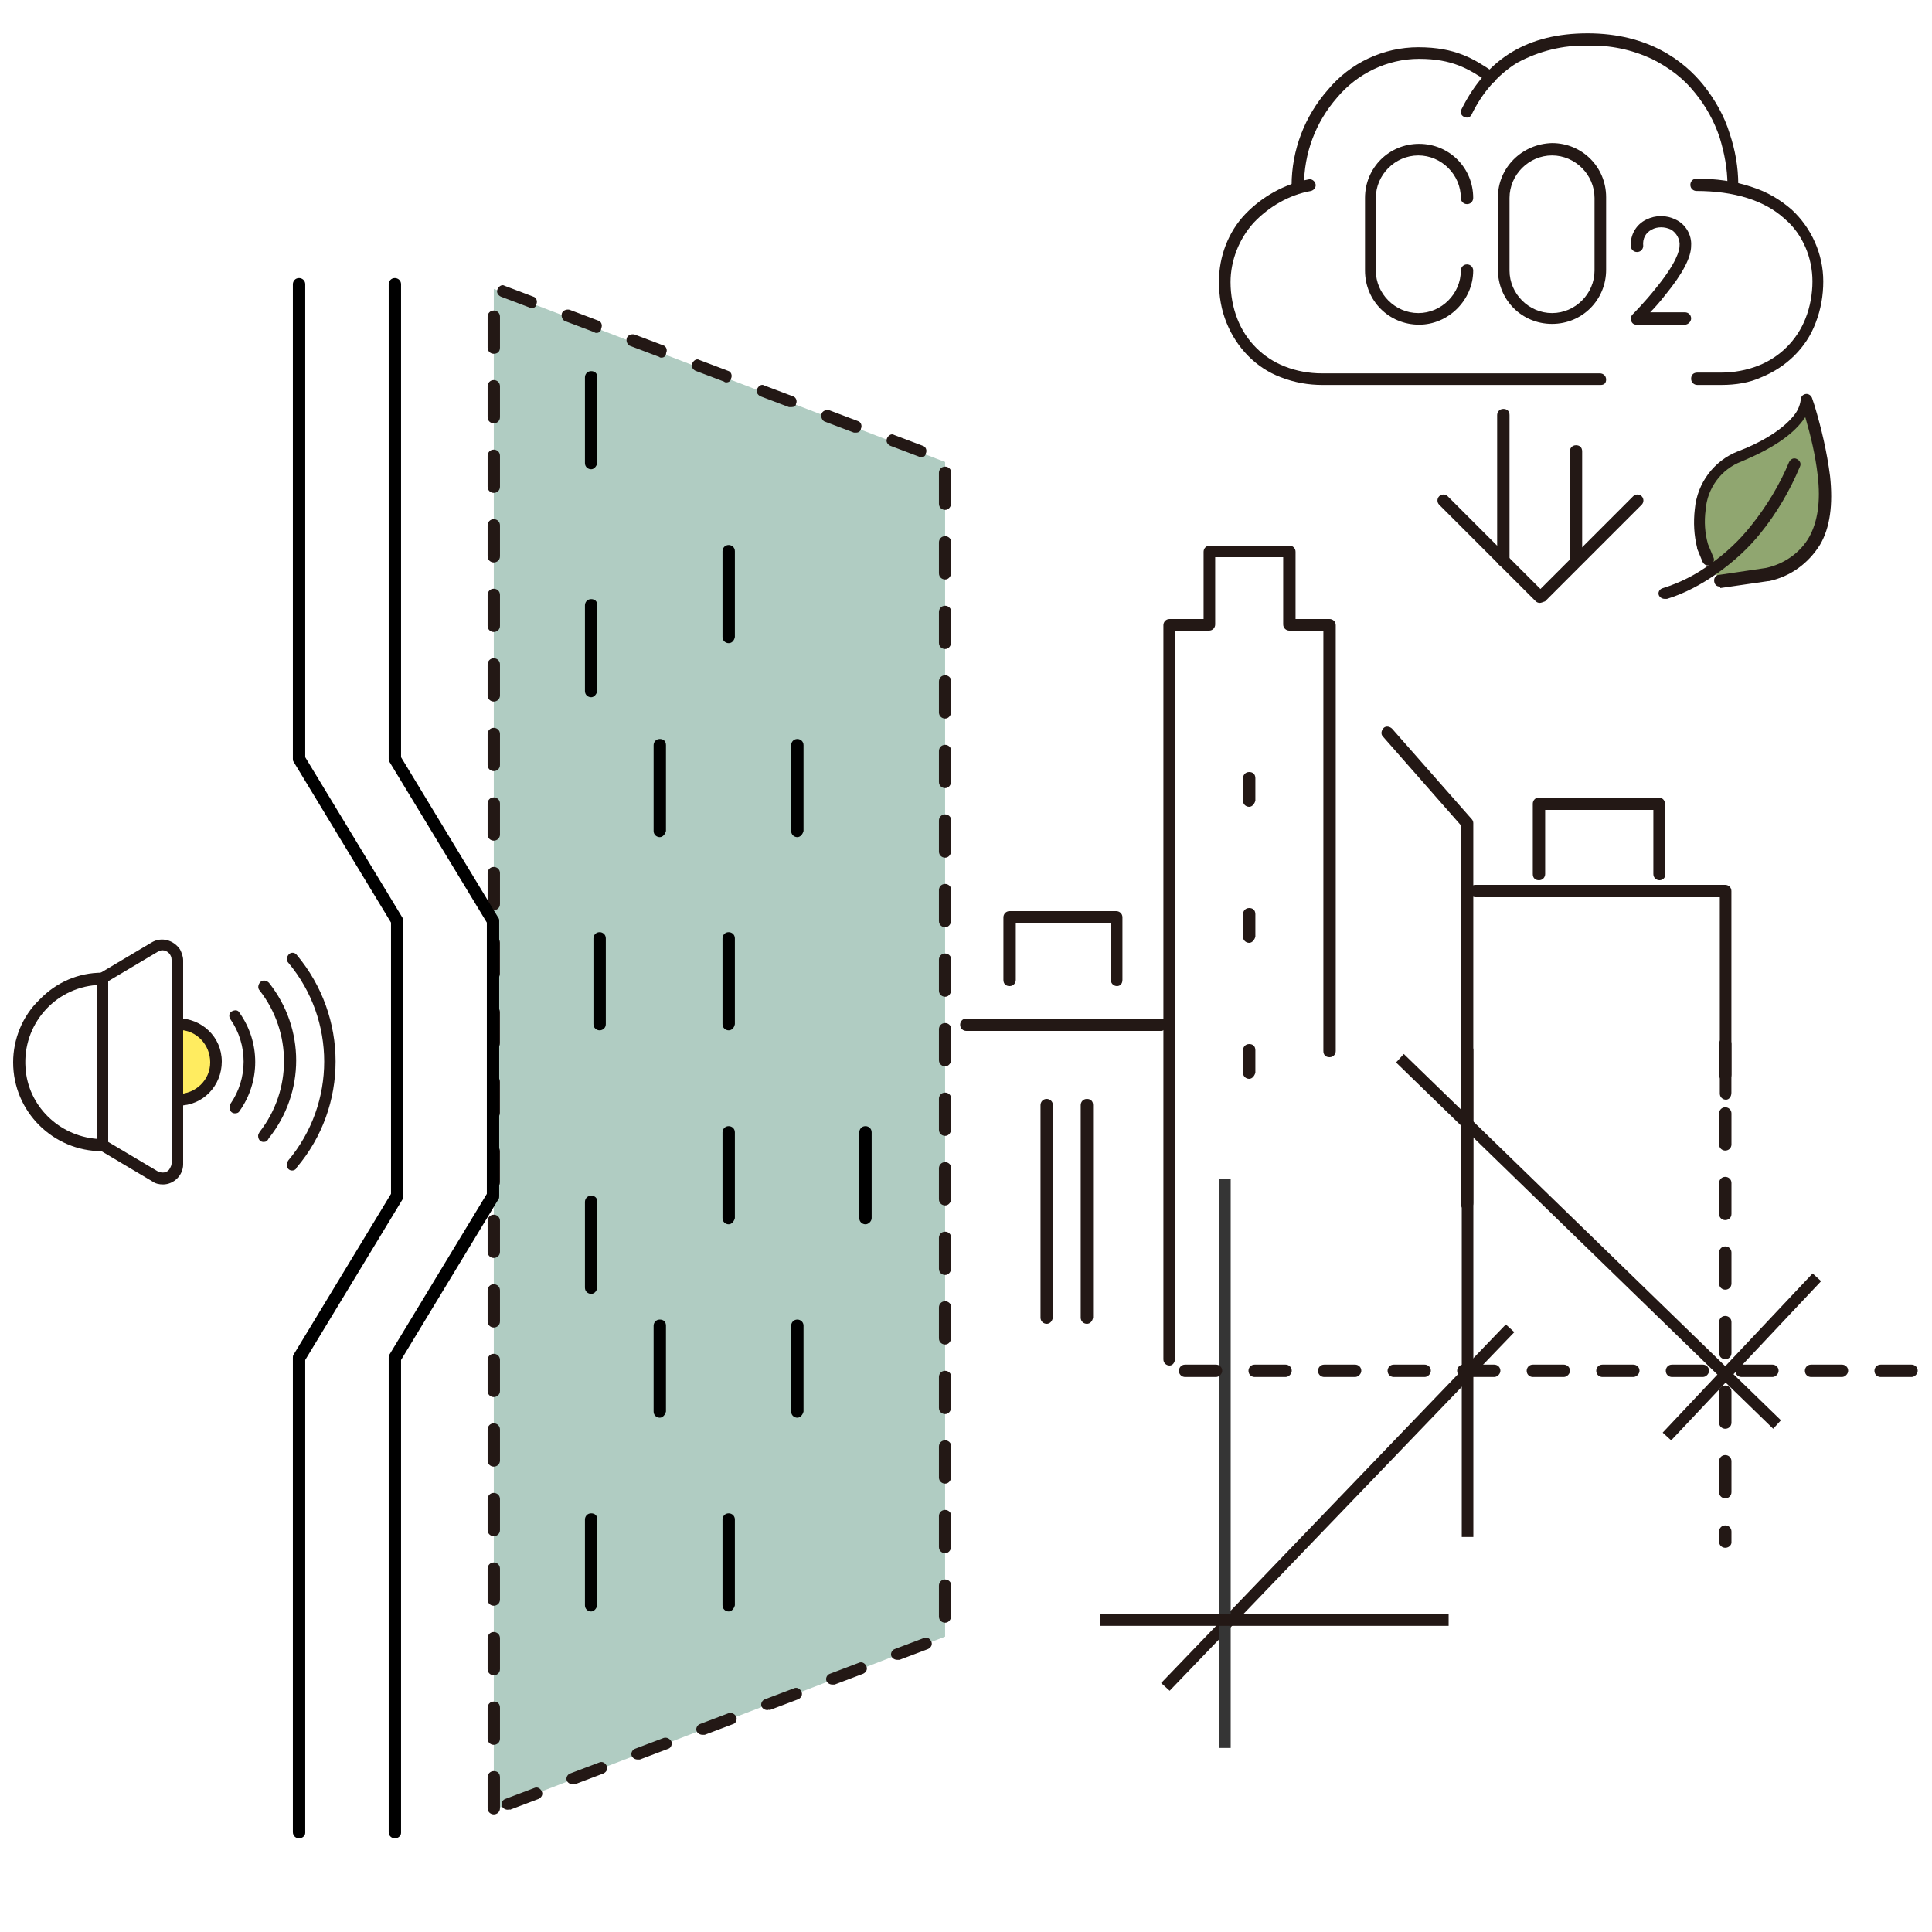
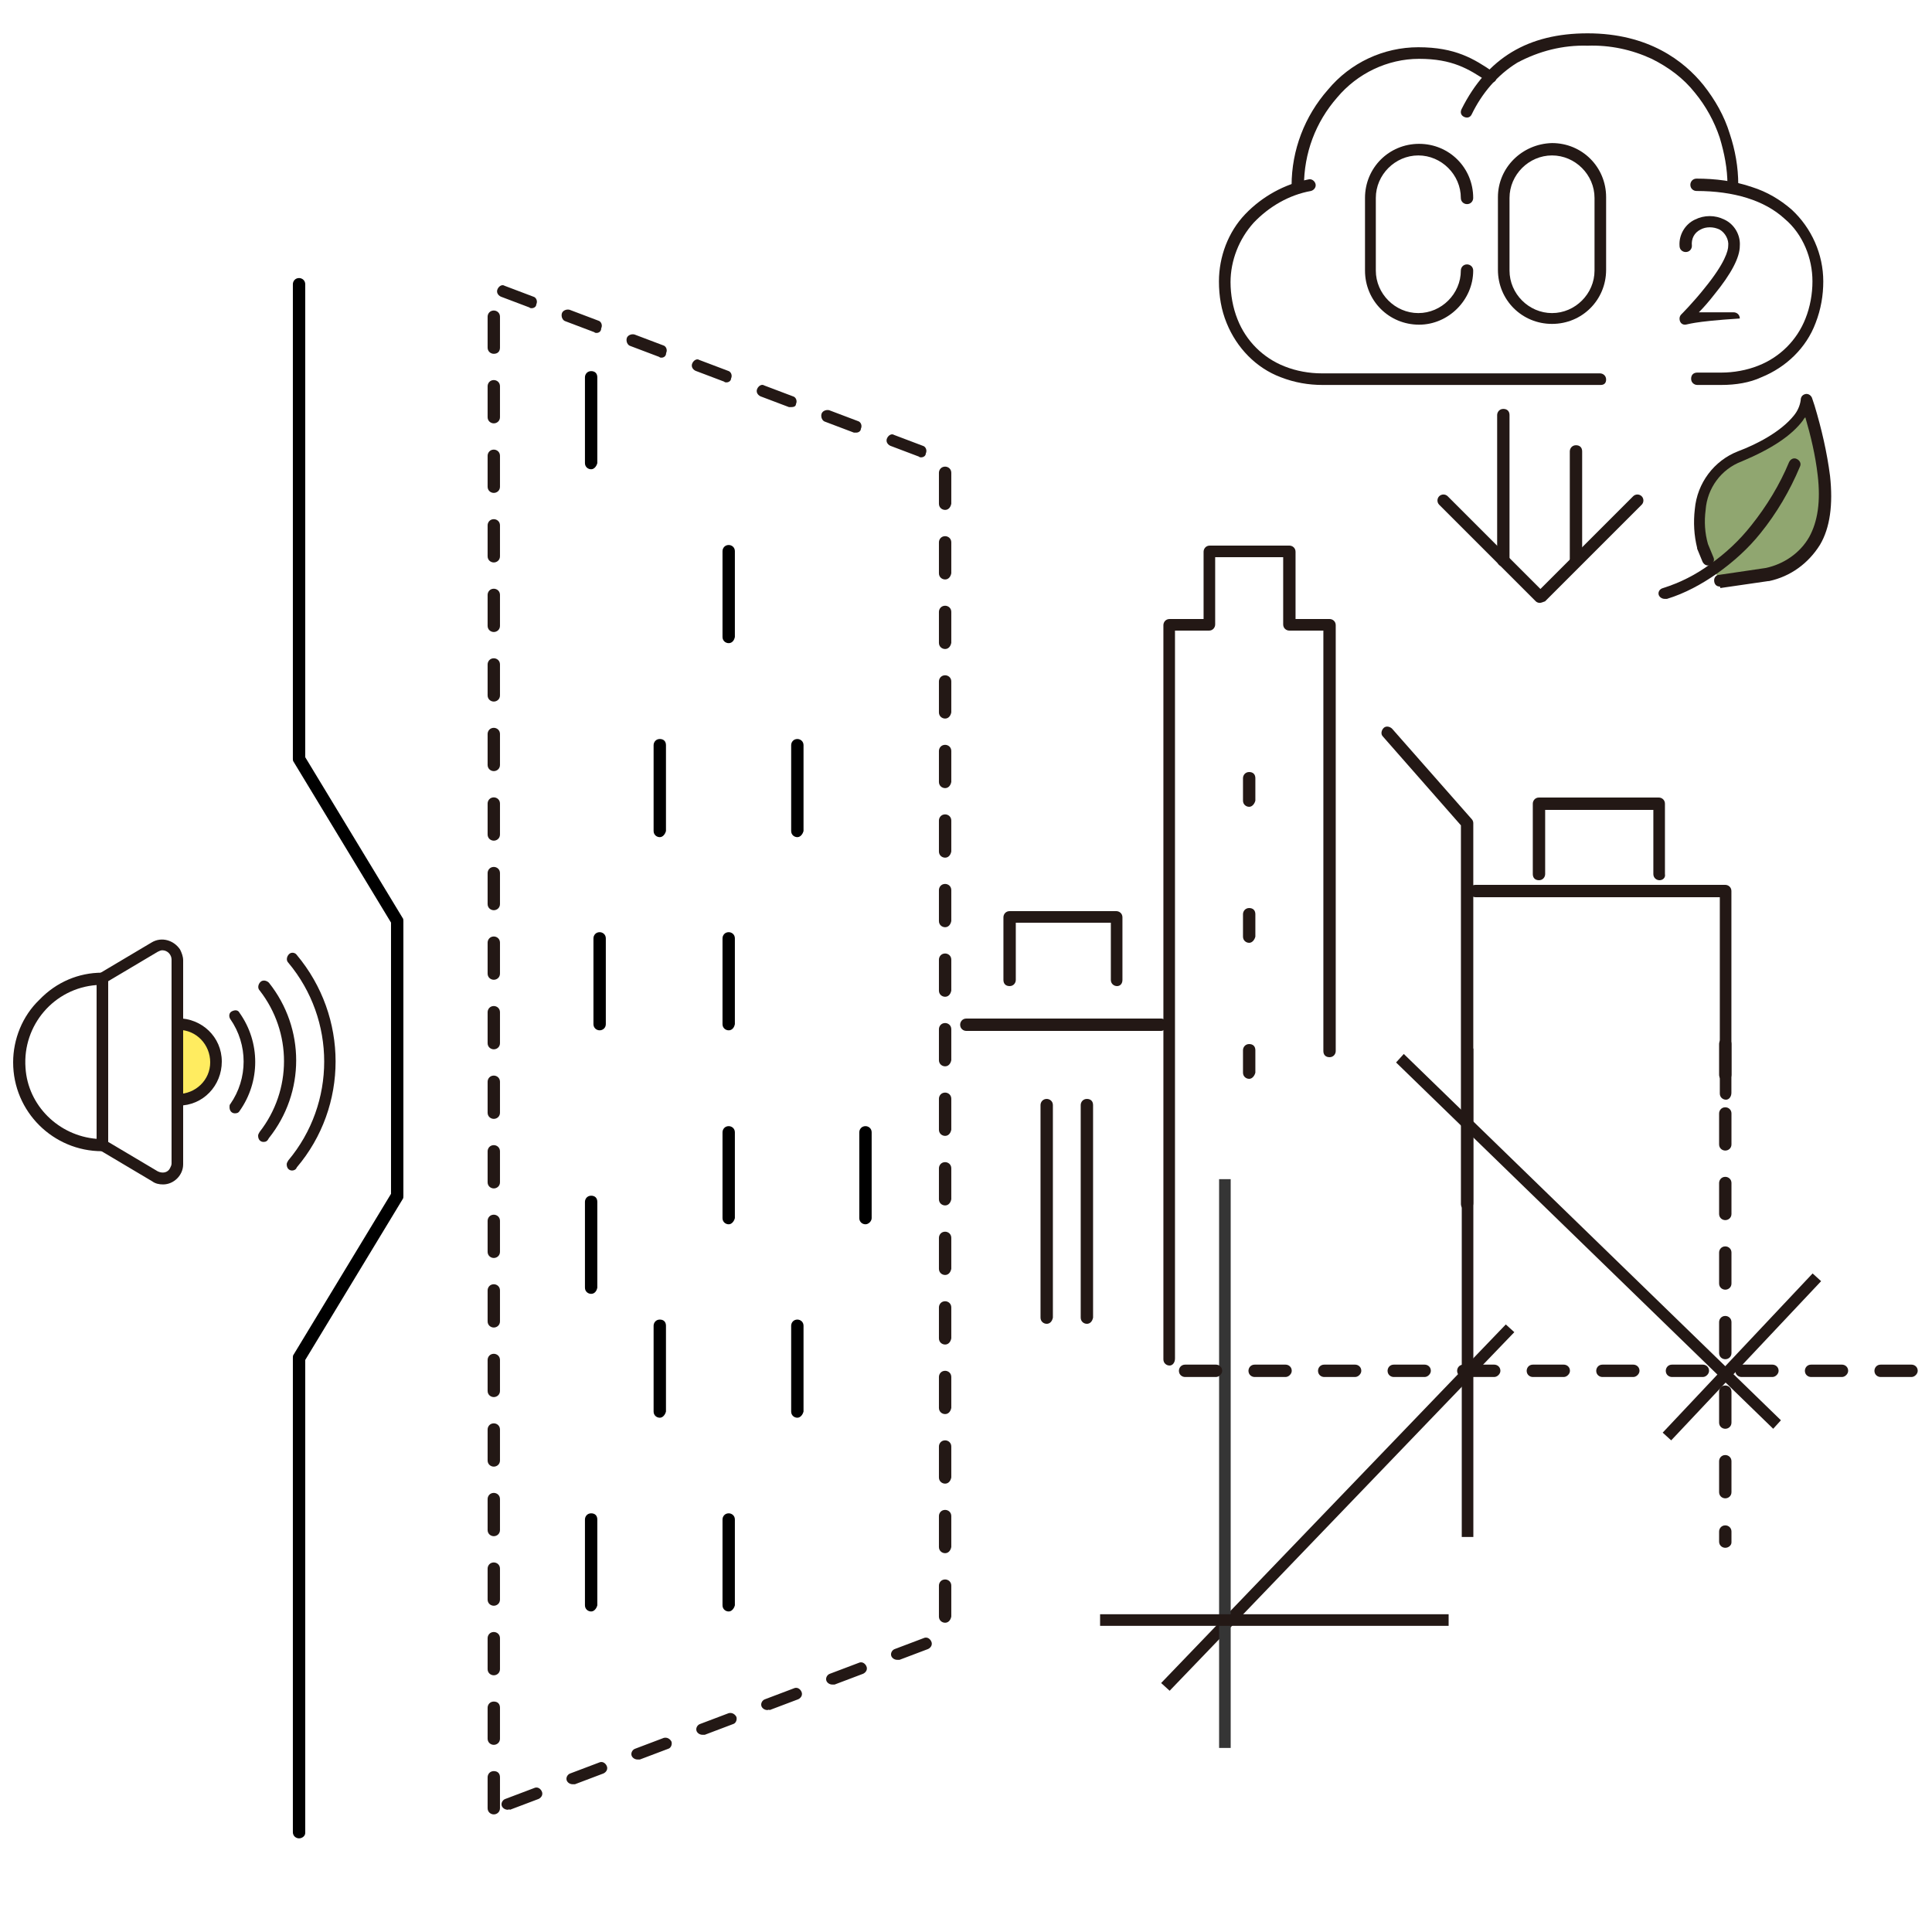
<svg xmlns="http://www.w3.org/2000/svg" version="1.1" id="Layer_1" x="0px" y="0px" viewBox="0 0 250 250" style="enable-background:new 0 0 250 250;" xml:space="preserve">
  <style type="text/css">
	.st0{fill:none;}
	.st1{fill:#B0CCC2;}
	.st2{fill:#231815;}
	.st3{fill:#90A670;}
	.st4{fill:#353535;}
	.st5{fill:#FFEC60;}
</style>
  <rect x="0.5" y="0.5" class="st0" width="249" height="249" />
  <g transform="translate(1253.997 1252.481)">
-     <path class="st1" d="M-1131.7-1081v40.3l-58.4,22.4v-196.8l58.4,22.4V-1081L-1131.7-1081z" />
    <path class="st2" d="M-1190.1-1017.7c-0.4,0-0.8-0.3-0.8-0.8v-4c0-0.4,0.3-0.8,0.8-0.8s0.8,0.3,0.8,0.8v4   C-1189.3-1018-1189.7-1017.7-1190.1-1017.7z M-1188.3-1018.3c-0.4,0-0.8-0.3-0.8-0.7c0-0.3,0.2-0.6,0.5-0.7l3.7-1.4   c0.4-0.2,0.8,0,1,0.4c0.2,0.4,0,0.8-0.4,1c0,0,0,0,0,0l-3.7,1.4C-1188.1-1018.4-1188.2-1018.3-1188.3-1018.3L-1188.3-1018.3z    M-1179.9-1021.6c-0.4,0-0.8-0.3-0.8-0.7c0-0.3,0.2-0.6,0.5-0.7l3.7-1.4c0.4-0.2,0.8,0,1,0.4c0.2,0.4,0,0.8-0.4,1c0,0,0,0,0,0   l-3.7,1.4C-1179.7-1021.6-1179.8-1021.6-1179.9-1021.6L-1179.9-1021.6z M-1171.5-1024.8c-0.4,0-0.8-0.3-0.8-0.7   c0-0.3,0.2-0.6,0.5-0.7l3.7-1.4c0.4-0.1,0.8,0.1,1,0.5c0.1,0.4-0.1,0.8-0.4,0.9l-3.7,1.4   C-1171.3-1024.8-1171.4-1024.8-1171.5-1024.8L-1171.5-1024.8z M-1190.1-1026.7c-0.4,0-0.8-0.3-0.8-0.8v-4c0-0.4,0.3-0.8,0.8-0.8   s0.8,0.3,0.8,0.8v4C-1189.3-1027-1189.7-1026.7-1190.1-1026.7L-1190.1-1026.7z M-1163.1-1028c-0.4,0-0.8-0.3-0.8-0.7   c0-0.3,0.2-0.6,0.5-0.7l3.7-1.4c0.4-0.1,0.8,0.1,1,0.5c0.1,0.4-0.1,0.8-0.4,0.9l-3.7,1.4C-1162.9-1028-1163-1028-1163.1-1028   L-1163.1-1028z M-1154.7-1031.2c-0.4,0-0.8-0.3-0.8-0.7c0-0.3,0.2-0.6,0.5-0.7l3.7-1.4c0.4-0.2,0.8,0,1,0.4c0.2,0.4,0,0.8-0.4,1   c0,0,0,0,0,0l-3.7,1.4C-1154.5-1031.3-1154.6-1031.2-1154.7-1031.2L-1154.7-1031.2z M-1146.3-1034.5c-0.4,0-0.8-0.3-0.8-0.7   c0-0.3,0.2-0.6,0.5-0.7l3.7-1.4c0.4-0.2,0.8,0,1,0.4c0.2,0.4,0,0.8-0.4,1c0,0,0,0,0,0l-3.7,1.4   C-1146.1-1034.5-1146.2-1034.5-1146.3-1034.5L-1146.3-1034.5z M-1190.1-1035.7c-0.4,0-0.8-0.3-0.8-0.8v-4c0-0.4,0.3-0.8,0.8-0.8   c0.4,0,0.8,0.3,0.8,0.8v4C-1189.3-1036-1189.7-1035.7-1190.1-1035.7L-1190.1-1035.7z M-1137.9-1037.7c-0.4,0-0.8-0.3-0.8-0.7   c0-0.3,0.2-0.6,0.5-0.7l3.7-1.4c0.4-0.2,0.8,0,1,0.4c0.2,0.4,0,0.8-0.4,1c0,0,0,0,0,0l-3.7,1.4   C-1137.7-1037.7-1137.8-1037.7-1137.9-1037.7L-1137.9-1037.7z M-1131.7-1042.5c-0.4,0-0.8-0.3-0.8-0.8v-4c0-0.4,0.3-0.8,0.8-0.8   c0.4,0,0.8,0.3,0.8,0.8v4C-1131-1042.8-1131.3-1042.5-1131.7-1042.5L-1131.7-1042.5z M-1190.1-1044.7c-0.4,0-0.8-0.3-0.8-0.8v-4   c0-0.4,0.3-0.8,0.8-0.8c0.4,0,0.8,0.3,0.8,0.8v4C-1189.3-1045-1189.7-1044.7-1190.1-1044.7L-1190.1-1044.7z M-1131.7-1051.5   c-0.4,0-0.8-0.3-0.8-0.8v-4c0-0.4,0.3-0.8,0.8-0.8c0.4,0,0.8,0.3,0.8,0.8v4C-1131-1051.8-1131.3-1051.5-1131.7-1051.5   L-1131.7-1051.5z M-1190.1-1053.7c-0.4,0-0.8-0.3-0.8-0.8v-4c0-0.4,0.3-0.8,0.8-0.8c0.4,0,0.8,0.3,0.8,0.8v4   C-1189.3-1054-1189.7-1053.7-1190.1-1053.7L-1190.1-1053.7z M-1131.7-1060.5c-0.4,0-0.8-0.3-0.8-0.8v-4c0-0.4,0.3-0.8,0.8-0.8   c0.4,0,0.8,0.3,0.8,0.8l0,0v4C-1131-1060.8-1131.3-1060.5-1131.7-1060.5L-1131.7-1060.5z M-1190.1-1062.7c-0.4,0-0.8-0.3-0.8-0.8   v-4c0-0.4,0.3-0.8,0.8-0.8c0.4,0,0.8,0.3,0.8,0.8v4C-1189.3-1063-1189.7-1062.7-1190.1-1062.7L-1190.1-1062.7z M-1131.7-1069.5   c-0.4,0-0.8-0.3-0.8-0.8v-4c0-0.4,0.3-0.8,0.8-0.8c0.4,0,0.8,0.3,0.8,0.8v4C-1131-1069.8-1131.3-1069.5-1131.7-1069.5   L-1131.7-1069.5z M-1190.1-1071.7c-0.4,0-0.8-0.3-0.8-0.8v-4c0-0.4,0.3-0.8,0.8-0.8c0.4,0,0.8,0.3,0.8,0.8l0,0v4   C-1189.3-1072-1189.7-1071.7-1190.1-1071.7L-1190.1-1071.7z M-1131.7-1078.5c-0.4,0-0.8-0.3-0.8-0.8v-4c0-0.4,0.3-0.8,0.8-0.8   c0.4,0,0.8,0.3,0.8,0.8v4C-1131-1078.8-1131.3-1078.5-1131.7-1078.5L-1131.7-1078.5z M-1190.1-1080.7c-0.4,0-0.8-0.3-0.8-0.8v-4   c0-0.4,0.3-0.8,0.8-0.8c0.4,0,0.8,0.3,0.8,0.8v4C-1189.3-1081-1189.7-1080.7-1190.1-1080.7L-1190.1-1080.7z M-1131.7-1087.5   c-0.4,0-0.8-0.3-0.8-0.8v-4c0-0.4,0.3-0.8,0.8-0.8c0.4,0,0.8,0.3,0.8,0.8l0,0v4C-1131-1087.8-1131.3-1087.5-1131.7-1087.5   L-1131.7-1087.5z M-1190.1-1089.7c-0.4,0-0.8-0.3-0.8-0.8v-4c0-0.4,0.3-0.8,0.8-0.8c0.4,0,0.8,0.3,0.8,0.8v4   C-1189.3-1090-1189.7-1089.7-1190.1-1089.7L-1190.1-1089.7z M-1131.7-1096.5c-0.4,0-0.8-0.3-0.8-0.8v-4c0-0.4,0.3-0.8,0.8-0.8   c0.4,0,0.8,0.3,0.8,0.8v4C-1131-1096.8-1131.3-1096.5-1131.7-1096.5L-1131.7-1096.5z M-1190.1-1098.7c-0.4,0-0.8-0.3-0.8-0.8v-4   c0-0.4,0.3-0.8,0.8-0.8c0.4,0,0.8,0.3,0.8,0.8v4C-1189.3-1099-1189.7-1098.7-1190.1-1098.7L-1190.1-1098.7z M-1131.7-1105.5   c-0.4,0-0.8-0.3-0.8-0.8v-4c0-0.4,0.3-0.8,0.8-0.8c0.4,0,0.8,0.3,0.8,0.8v4C-1131-1105.8-1131.3-1105.5-1131.7-1105.5   L-1131.7-1105.5z M-1190.1-1107.7c-0.4,0-0.8-0.3-0.8-0.8v-4c0-0.4,0.3-0.8,0.8-0.8c0.4,0,0.8,0.3,0.8,0.8v4   C-1189.3-1108-1189.7-1107.7-1190.1-1107.7L-1190.1-1107.7z M-1131.7-1114.5c-0.4,0-0.8-0.3-0.8-0.8v-4c0-0.4,0.3-0.8,0.8-0.8   c0.4,0,0.8,0.3,0.8,0.8v4C-1131-1114.8-1131.3-1114.5-1131.7-1114.5L-1131.7-1114.5z M-1190.1-1116.7c-0.4,0-0.8-0.3-0.8-0.8v-4   c0-0.4,0.3-0.8,0.8-0.8c0.4,0,0.8,0.3,0.8,0.8v4C-1189.3-1117-1189.7-1116.7-1190.1-1116.7L-1190.1-1116.7z M-1131.7-1123.5   c-0.4,0-0.8-0.3-0.8-0.8v-4c0-0.4,0.3-0.8,0.8-0.8c0.4,0,0.8,0.3,0.8,0.8v4C-1131-1123.8-1131.3-1123.5-1131.7-1123.5   L-1131.7-1123.5z M-1190.1-1125.7c-0.4,0-0.8-0.3-0.8-0.8v-4c0-0.4,0.3-0.8,0.8-0.8c0.4,0,0.8,0.3,0.8,0.8v4   C-1189.3-1126-1189.7-1125.7-1190.1-1125.7L-1190.1-1125.7z M-1131.7-1132.5c-0.4,0-0.8-0.3-0.8-0.8v-4c0-0.4,0.3-0.8,0.8-0.8   c0.4,0,0.8,0.3,0.8,0.8v4C-1131-1132.8-1131.3-1132.5-1131.7-1132.5L-1131.7-1132.5z M-1190.1-1134.7c-0.4,0-0.8-0.3-0.8-0.8v-4   c0-0.4,0.3-0.8,0.8-0.8c0.4,0,0.8,0.3,0.8,0.8v4C-1189.3-1135-1189.7-1134.7-1190.1-1134.7L-1190.1-1134.7z M-1131.7-1141.5   c-0.4,0-0.8-0.3-0.8-0.8v-4c0-0.4,0.3-0.8,0.8-0.8c0.4,0,0.8,0.3,0.8,0.8v4C-1131-1141.8-1131.3-1141.5-1131.7-1141.5   L-1131.7-1141.5z M-1190.1-1143.7c-0.4,0-0.8-0.3-0.8-0.8v-4c0-0.4,0.3-0.8,0.8-0.8c0.4,0,0.8,0.3,0.8,0.8v4   C-1189.3-1144-1189.7-1143.7-1190.1-1143.7L-1190.1-1143.7z M-1131.7-1150.5c-0.4,0-0.8-0.3-0.8-0.8v-4c0-0.4,0.3-0.8,0.8-0.8   c0.4,0,0.8,0.3,0.8,0.8v4C-1131-1150.8-1131.3-1150.5-1131.7-1150.5L-1131.7-1150.5z M-1190.1-1152.7c-0.4,0-0.8-0.3-0.8-0.8v-4   c0-0.4,0.3-0.8,0.8-0.8c0.4,0,0.8,0.3,0.8,0.8v4C-1189.3-1153-1189.7-1152.7-1190.1-1152.7L-1190.1-1152.7z M-1131.7-1159.5   c-0.4,0-0.8-0.3-0.8-0.8v-4c0-0.4,0.3-0.8,0.8-0.8c0.4,0,0.8,0.3,0.8,0.8v4C-1131-1159.8-1131.3-1159.5-1131.7-1159.5   L-1131.7-1159.5z M-1190.1-1161.7c-0.4,0-0.8-0.3-0.8-0.8v-4c0-0.4,0.3-0.8,0.8-0.8c0.4,0,0.8,0.3,0.8,0.8v4   C-1189.3-1162-1189.7-1161.7-1190.1-1161.7L-1190.1-1161.7z M-1131.7-1168.5c-0.4,0-0.8-0.3-0.8-0.8v-4c0-0.4,0.3-0.8,0.8-0.8   c0.4,0,0.8,0.3,0.8,0.8v4C-1131-1168.8-1131.3-1168.5-1131.7-1168.5L-1131.7-1168.5z M-1190.1-1170.7c-0.4,0-0.8-0.3-0.8-0.8v-4   c0-0.4,0.3-0.8,0.8-0.8c0.4,0,0.8,0.3,0.8,0.8v4C-1189.3-1171-1189.7-1170.7-1190.1-1170.7L-1190.1-1170.7z M-1131.7-1177.5   c-0.4,0-0.8-0.3-0.8-0.8v-4c0-0.4,0.3-0.8,0.8-0.8c0.4,0,0.8,0.3,0.8,0.8v4C-1131-1177.8-1131.3-1177.5-1131.7-1177.5   L-1131.7-1177.5z M-1190.1-1179.7c-0.4,0-0.8-0.3-0.8-0.8v-4c0-0.4,0.3-0.8,0.8-0.8c0.4,0,0.8,0.3,0.8,0.8v4   C-1189.3-1180-1189.7-1179.7-1190.1-1179.7L-1190.1-1179.7z M-1131.7-1186.5c-0.4,0-0.8-0.3-0.8-0.8v-4c0-0.4,0.3-0.8,0.8-0.8   c0.4,0,0.8,0.3,0.8,0.8v4C-1131-1186.8-1131.3-1186.5-1131.7-1186.5L-1131.7-1186.5z M-1190.1-1188.7c-0.4,0-0.8-0.3-0.8-0.8v-4   c0-0.4,0.3-0.8,0.8-0.8c0.4,0,0.8,0.3,0.8,0.8v4C-1189.3-1189-1189.7-1188.7-1190.1-1188.7L-1190.1-1188.7z M-1134.8-1193.3   c-0.1,0-0.2,0-0.3-0.1l-3.7-1.4c-0.4-0.2-0.6-0.6-0.4-1c0.2-0.4,0.6-0.6,0.9-0.4l3.7,1.4c0.4,0.1,0.6,0.6,0.4,1   C-1134.2-1193.5-1134.5-1193.3-1134.8-1193.3L-1134.8-1193.3z M-1143.2-1196.5c-0.1,0-0.2,0-0.3,0l-3.7-1.4c-0.4-0.1-0.6-0.6-0.5-1   c0.1-0.4,0.6-0.6,1-0.5c0,0,0,0,0,0l3.7,1.4c0.4,0.1,0.6,0.6,0.4,1C-1142.6-1196.7-1142.9-1196.5-1143.2-1196.5L-1143.2-1196.5z    M-1190.1-1197.7c-0.4,0-0.8-0.3-0.8-0.8v-4c0-0.4,0.3-0.8,0.8-0.8c0.4,0,0.8,0.3,0.8,0.8v4   C-1189.3-1198-1189.7-1197.7-1190.1-1197.7L-1190.1-1197.7z M-1151.6-1199.8c-0.1,0-0.2,0-0.3,0l-3.7-1.4c-0.4-0.2-0.6-0.6-0.4-1   c0.2-0.4,0.6-0.6,0.9-0.4l3.7,1.4c0.4,0.1,0.6,0.6,0.4,1C-1151-1199.9-1151.3-1199.8-1151.6-1199.8z M-1160-1203   c-0.1,0-0.2,0-0.3-0.1l-3.7-1.4c-0.4-0.2-0.6-0.6-0.4-1c0.2-0.4,0.6-0.6,0.9-0.4l3.7,1.4c0.4,0.1,0.6,0.6,0.4,1   C-1159.4-1203.2-1159.7-1203-1160-1203L-1160-1203z M-1168.4-1206.2c-0.1,0-0.2,0-0.3-0.1l-3.7-1.4c-0.4-0.1-0.6-0.6-0.5-1   c0.1-0.4,0.6-0.6,1-0.5c0,0,0,0,0,0l3.7,1.4c0.4,0.1,0.6,0.6,0.4,1C-1167.8-1206.4-1168.1-1206.2-1168.4-1206.2L-1168.4-1206.2z    M-1190.1-1206.7c-0.4,0-0.8-0.3-0.8-0.8v-4c0-0.4,0.3-0.8,0.8-0.8c0.4,0,0.8,0.3,0.8,0.8v4   C-1189.3-1207-1189.6-1206.7-1190.1-1206.7C-1190.1-1206.7-1190.1-1206.7-1190.1-1206.7L-1190.1-1206.7z M-1176.8-1209.4   c-0.1,0-0.2,0-0.3-0.1l-3.7-1.4c-0.4-0.1-0.6-0.6-0.5-1c0.1-0.4,0.6-0.6,1-0.5c0,0,0,0,0,0l3.7,1.4c0.4,0.1,0.6,0.6,0.4,1   C-1176.2-1209.6-1176.5-1209.4-1176.8-1209.4L-1176.8-1209.4z M-1185.2-1212.6c-0.1,0-0.2,0-0.3-0.1l-3.7-1.4   c-0.4-0.2-0.6-0.6-0.4-1c0.2-0.4,0.6-0.6,0.9-0.4l3.7,1.4c0.4,0.1,0.6,0.6,0.4,1C-1184.6-1212.8-1184.9-1212.6-1185.2-1212.6   L-1185.2-1212.6z" />
    <g transform="translate(148.546 110.519)">
      <path class="st2" d="M-1252.3-1229.6h-25.2c-0.4,0-0.8-0.3-0.8-0.8c0-0.4,0.3-0.8,0.8-0.8h25.2c0.4,0,0.7,0.3,0.7,0.8    C-1251.6-1230-1251.9-1229.6-1252.3-1229.6z" />
      <path class="st2" d="M-1258-1235.4c-0.4,0-0.8-0.3-0.8-0.8v-7.4h-12.3v7.4c0,0.4-0.3,0.8-0.8,0.8s-0.8-0.3-0.8-0.8v-8.1    c0-0.4,0.3-0.8,0.8-0.8h13.8c0.4,0,0.8,0.3,0.8,0.8v8.1C-1257.3-1235.7-1257.6-1235.4-1258-1235.4z" />
      <path class="st2" d="M-1261.9-1191.7c-0.4,0-0.8-0.3-0.8-0.8v-27.5c0-0.4,0.3-0.8,0.8-0.8s0.8,0.3,0.8,0.8v27.5    C-1261.2-1192-1261.5-1191.7-1261.9-1191.7z" />
      <path class="st2" d="M-1267.1-1191.7c-0.4,0-0.8-0.3-0.8-0.8v-27.5c0-0.4,0.3-0.8,0.8-0.8c0.4,0,0.8,0.3,0.8,0.8v27.5    C-1266.4-1192-1266.7-1191.7-1267.1-1191.7z" />
      <path class="st2" d="M-1251.2-1186.3c-0.4,0-0.8-0.3-0.8-0.8v-95c0-0.4,0.3-0.8,0.8-0.8h4.4v-8.7c0-0.4,0.3-0.8,0.8-0.8h10.3    c0.4,0,0.8,0.3,0.8,0.8v8.7h4.4c0.4,0,0.8,0.3,0.8,0.8v55.1c0,0.4-0.3,0.8-0.8,0.8s-0.8-0.3-0.8-0.8v-54.4h-4.4    c-0.4,0-0.8-0.3-0.8-0.8v-8.7h-8.8v8.7c0,0.4-0.3,0.8-0.8,0.8h-4.4v94.2C-1250.5-1186.7-1250.8-1186.3-1251.2-1186.3z" />
      <path class="st2" d="M-1212.7-1206.4c-0.4,0-0.8-0.3-0.8-0.8v-49l-10.1-11.5c-0.3-0.3-0.2-0.8,0.1-1.1c0.3-0.3,0.8-0.2,1.1,0.1    l10.3,11.7c0.1,0.1,0.2,0.3,0.2,0.5v49.2C-1211.9-1206.8-1212.3-1206.4-1212.7-1206.4z" />
      <path class="st2" d="M-1179.2-1220.7c-0.4,0-0.8-0.3-0.8-0.8v-25.4h-31.6c-0.4,0-0.8-0.3-0.8-0.8s0.3-0.8,0.8-0.8h32.3    c0.4,0,0.8,0.3,0.8,0.8v26.1C-1178.5-1221.1-1178.8-1220.7-1179.2-1220.7C-1179.2-1220.7-1179.2-1220.7-1179.2-1220.7z" />
      <path class="st2" d="M-1187.8-1249.1c-0.4,0-0.8-0.3-0.8-0.8v-8.3h-14v8.3c0,0.4-0.3,0.8-0.8,0.8s-0.8-0.3-0.8-0.8v-9.1    c0-0.4,0.3-0.8,0.8-0.8h15.5c0.4,0,0.8,0.3,0.8,0.8v9.1C-1187-1249.4-1187.4-1249.1-1187.8-1249.1L-1187.8-1249.1z" />
      <path class="st2" d="M-1240.9-1258.6c-0.4,0-0.8-0.3-0.8-0.8v-2.9c0-0.4,0.3-0.8,0.8-0.8s0.8,0.3,0.8,0.8v2.9    C-1240.2-1259-1240.5-1258.6-1240.9-1258.6z" />
      <path class="st2" d="M-1240.9-1241c-0.4,0-0.8-0.3-0.8-0.8v-2.9c0-0.4,0.3-0.8,0.8-0.8s0.8,0.3,0.8,0.8v2.9    C-1240.2-1241.4-1240.5-1241-1240.9-1241z" />
      <path class="st2" d="M-1240.9-1223.4c-0.4,0-0.8-0.3-0.8-0.8v-2.9c0-0.4,0.3-0.8,0.8-0.8s0.8,0.3,0.8,0.8v2.9    C-1240.2-1223.8-1240.5-1223.4-1240.9-1223.4z" />
    </g>
-     <path d="M-1202.9-1014.6c-0.4,0-0.8-0.3-0.8-0.8v-61.4c0-0.1,0-0.3,0.1-0.4l12.6-20.8v-35.1l-12.6-20.8c-0.1-0.1-0.1-0.3-0.1-0.4   v-61.4c0-0.4,0.3-0.8,0.8-0.8c0.4,0,0.8,0.3,0.8,0.8v61.2l12.6,20.8c0.1,0.1,0.1,0.3,0.1,0.4v35.6c0,0.1,0,0.3-0.1,0.4l-12.6,20.8   v61.2C-1202.1-1014.9-1202.5-1014.6-1202.9-1014.6C-1202.9-1014.6-1202.9-1014.6-1202.9-1014.6z" />
    <path d="M-1215.3-1014.6c-0.4,0-0.8-0.3-0.8-0.8v-61.4c0-0.1,0-0.3,0.1-0.4l12.6-20.8v-35.1l-12.6-20.8c-0.1-0.1-0.1-0.3-0.1-0.4   v-61.4c0-0.4,0.3-0.8,0.8-0.8c0.4,0,0.8,0.3,0.8,0.8v61.2l12.6,20.8c0.1,0.1,0.1,0.3,0.1,0.4v35.6c0,0.1,0,0.3-0.1,0.4l-12.6,20.8   v61.2C-1214.5-1014.9-1214.9-1014.6-1215.3-1014.6C-1215.3-1014.6-1215.3-1014.6-1215.3-1014.6z" />
    <g transform="translate(99.995 87.842)">
      <g transform="translate(8.884 47.604)">
        <path d="M-1259.7-1279.6c-0.4,0-0.8-0.3-0.8-0.8v-11.1c0-0.4,0.3-0.8,0.8-0.8c0.4,0,0.8,0.3,0.8,0.8v11.1     C-1259-1280-1259.3-1279.6-1259.7-1279.6z" />
        <path d="M-1277.5-1279.6c-0.4,0-0.8-0.3-0.8-0.8v-11.1c0-0.4,0.3-0.8,0.8-0.8s0.8,0.3,0.8,0.8v11.1     C-1276.8-1280-1277.1-1279.6-1277.5-1279.6z" />
      </g>
      <path d="M-1259.7-1257.1c-0.4,0-0.8-0.3-0.8-0.8v-11.1c0-0.4,0.3-0.8,0.8-0.8c0.4,0,0.8,0.3,0.8,0.8v11.1    C-1259-1257.4-1259.3-1257.1-1259.7-1257.1z" />
-       <path d="M-1277.5-1250.1c-0.4,0-0.8-0.3-0.8-0.8v-11.1c0-0.4,0.3-0.8,0.8-0.8s0.8,0.3,0.8,0.8v11.1    C-1276.8-1250.5-1277.1-1250.1-1277.5-1250.1z" />
      <path d="M-1277.5-1279.6c-0.4,0-0.8-0.3-0.8-0.8v-11.1c0-0.4,0.3-0.8,0.8-0.8s0.8,0.3,0.8,0.8v11.1    C-1276.8-1280-1277.1-1279.6-1277.5-1279.6z" />
      <path d="M-1259.7-1207c-0.4,0-0.8-0.3-0.8-0.8v-11.1c0-0.4,0.3-0.8,0.8-0.8c0.4,0,0.8,0.3,0.8,0.8v11.1    C-1259-1207.3-1259.3-1207-1259.7-1207z" />
      <path d="M-1276.4-1207c-0.4,0-0.8-0.3-0.8-0.8v-11.1c0-0.4,0.3-0.8,0.8-0.8c0.4,0,0.8,0.3,0.8,0.8v11.1    C-1275.6-1207.3-1276-1207-1276.4-1207z" />
      <g transform="translate(8.884 122.729)">
        <path d="M-1259.7-1279.6c-0.4,0-0.8-0.3-0.8-0.8v-11.1c0-0.4,0.3-0.8,0.8-0.8c0.4,0,0.8,0.3,0.8,0.8v11.1     C-1259-1280-1259.3-1279.6-1259.7-1279.6z" />
        <path d="M-1277.5-1279.6c-0.4,0-0.8-0.3-0.8-0.8v-11.1c0-0.4,0.3-0.8,0.8-0.8s0.8,0.3,0.8,0.8v11.1     C-1276.8-1280-1277.1-1279.6-1277.5-1279.6z" />
      </g>
      <path d="M-1259.7-1131.8c-0.4,0-0.8-0.3-0.8-0.8v-11.1c0-0.4,0.3-0.8,0.8-0.8c0.4,0,0.8,0.3,0.8,0.8v11.1    C-1259-1132.2-1259.3-1131.8-1259.7-1131.8z" />
      <path d="M-1277.5-1131.8c-0.4,0-0.8-0.3-0.8-0.8v-11.1c0-0.4,0.3-0.8,0.8-0.8s0.8,0.3,0.8,0.8v11.1    C-1276.8-1132.2-1277.1-1131.8-1277.5-1131.8z" />
      <path d="M-1277.5-1172.9c-0.4,0-0.8-0.3-0.8-0.8v-11.1c0-0.4,0.3-0.8,0.8-0.8s0.8,0.3,0.8,0.8v11.1    C-1276.8-1173.2-1277.1-1172.9-1277.5-1172.9z" />
      <path d="M-1259.7-1181.9c-0.4,0-0.8-0.3-0.8-0.8v-11.1c0-0.4,0.3-0.8,0.8-0.8c0.4,0,0.8,0.3,0.8,0.8v11.1    C-1259-1182.3-1259.3-1181.9-1259.7-1181.9z" />
      <path d="M-1242-1181.9c-0.4,0-0.8-0.3-0.8-0.8v-11.1c0-0.4,0.3-0.8,0.8-0.8c0.4,0,0.8,0.3,0.8,0.8v11.1    C-1241.2-1182.3-1241.6-1181.9-1242-1181.9z" />
    </g>
    <g transform="translate(182.034 44.232)">
-       <path class="st2" d="M-1218-1254.7h-6.3c-0.4,0-0.7-0.3-0.7-0.8c0-0.2,0.1-0.4,0.2-0.5c0,0,1.6-1.6,3.1-3.5c2.6-3.2,3-4.8,3-5.4    c0.1-0.8-0.4-1.7-1.1-2.1c-0.8-0.4-1.8-0.4-2.5,0c-0.8,0.4-1.2,1.2-1.1,2.1c0,0.4-0.3,0.8-0.8,0.8c-0.4,0-0.8-0.3-0.8-0.8    c-0.1-1.4,0.7-2.8,2-3.4c1.2-0.6,2.6-0.6,3.8,0c1.3,0.6,2.1,2,2,3.4c0,1.5-1.1,3.6-3.3,6.3c-0.7,0.9-1.4,1.7-2,2.3h4.5    c0.4,0,0.8,0.3,0.8,0.8C-1217.2-1255.1-1217.6-1254.7-1218-1254.7L-1218-1254.7z" />
+       <path class="st2" d="M-1218-1254.7c-0.4,0-0.7-0.3-0.7-0.8c0-0.2,0.1-0.4,0.2-0.5c0,0,1.6-1.6,3.1-3.5c2.6-3.2,3-4.8,3-5.4    c0.1-0.8-0.4-1.7-1.1-2.1c-0.8-0.4-1.8-0.4-2.5,0c-0.8,0.4-1.2,1.2-1.1,2.1c0,0.4-0.3,0.8-0.8,0.8c-0.4,0-0.8-0.3-0.8-0.8    c-0.1-1.4,0.7-2.8,2-3.4c1.2-0.6,2.6-0.6,3.8,0c1.3,0.6,2.1,2,2,3.4c0,1.5-1.1,3.6-3.3,6.3c-0.7,0.9-1.4,1.7-2,2.3h4.5    c0.4,0,0.8,0.3,0.8,0.8C-1217.2-1255.1-1217.6-1254.7-1218-1254.7L-1218-1254.7z" />
      <path class="st2" d="M-1235.2-1278.2c3.9,0,7,3.1,7,7v9.4c0,3.9-3.1,7-7,7s-7-3.1-7-7v-9.4    C-1242.2-1275-1239.1-1278.1-1235.2-1278.2z M-1235.2-1256.2c3,0,5.5-2.5,5.5-5.5v-9.4c0-3-2.5-5.5-5.5-5.5s-5.5,2.5-5.5,5.5v9.4    C-1240.7-1258.7-1238.2-1256.2-1235.2-1256.2z" />
      <path class="st2" d="M-1252.4-1254.7c-3.9,0-7-3.1-7-7v-9.4c0-3.9,3.1-7,7-7c3.9,0,7,3.1,7,7c0,0.4-0.3,0.8-0.8,0.8    c-0.4,0-0.8-0.3-0.8-0.8c0-3-2.5-5.5-5.5-5.5c-3,0-5.5,2.5-5.5,5.5v9.4c0,3,2.5,5.5,5.5,5.5c3,0,5.5-2.5,5.5-5.5    c0-0.4,0.3-0.8,0.8-0.8c0.4,0,0.8,0.3,0.8,0.8C-1245.4-1257.9-1248.6-1254.7-1252.4-1254.7z" />
      <g transform="translate(0 0)">
        <path class="st2" d="M-1228.9-1246.9h-36c-1.8,0-3.6-0.3-5.4-1c-3.2-1.2-5.7-3.8-7-7c-0.7-1.7-1-3.5-1-5.4c0-3.2,1.2-6.4,3.4-8.7     c2.2-2.3,5.1-3.9,8.2-4.5c0.4-0.1,0.8,0.2,0.9,0.6c0.1,0.4-0.2,0.8-0.6,0.9l0,0c-2.8,0.5-5.4,2-7.4,4.1c-1.9,2.1-3,4.9-3,7.7     c0,1.6,0.3,3.3,0.9,4.8c1.1,2.8,3.3,5,6.1,6.1c1.5,0.6,3.2,0.9,4.8,0.9h36c0.4,0,0.8,0.3,0.8,0.8S-1228.5-1246.9-1228.9-1246.9     L-1228.9-1246.9z" />
        <path class="st2" d="M-1268.1-1271.9c-0.4,0-0.8-0.3-0.8-0.8c0-4.6,1.7-9,4.7-12.4c2.9-3.5,7.2-5.5,11.7-5.5     c4.8,0,7.2,1.5,9.7,3.2l0.1,0.1c0.3,0.2,0.4,0.7,0.2,1c-0.2,0.3-0.7,0.4-1,0.2l-0.1-0.1c-2.4-1.6-4.5-2.9-8.8-2.9     c-4.1,0-8,1.9-10.6,5c-2.8,3.2-4.3,7.2-4.3,11.5C-1267.3-1272.3-1267.7-1272-1268.1-1271.9     C-1268.1-1271.9-1268.1-1271.9-1268.1-1271.9z" />
        <path class="st2" d="M-1213.3-1246.9h-3.1c-0.4,0-0.8-0.3-0.8-0.8s0.3-0.8,0.8-0.8l0,0h3.1c1.6,0,3.3-0.3,4.8-0.9     c2.8-1.1,5-3.3,6.1-6.1c0.6-1.5,0.9-3.2,0.9-4.8c0-1.5-0.3-3-0.9-4.4c-0.6-1.4-1.5-2.7-2.7-3.7c-2.6-2.4-6.6-3.6-11.4-3.6     c-0.4,0-0.8-0.3-0.8-0.8c0-0.4,0.3-0.8,0.8-0.8c2.4,0,4.9,0.3,7.2,1.1c1.9,0.6,3.6,1.6,5.1,2.9c2.6,2.4,4.1,5.8,4.1,9.3     c0,1.8-0.3,3.6-1,5.4c-1.2,3.2-3.8,5.7-7,7C-1209.6-1247.2-1211.4-1246.9-1213.3-1246.9z" />
        <path class="st2" d="M-1211.7-1272c-0.4,0-0.8-0.3-0.8-0.8c0-2.1-0.4-4.1-1-6.1c-0.7-2.1-1.8-4.1-3.2-5.8     c-1.5-1.9-3.4-3.3-5.6-4.4c-2.6-1.2-5.4-1.8-8.3-1.7c-3.2-0.1-6.3,0.7-9.1,2.2c-2.6,1.6-4.6,4-5.9,6.7c-0.2,0.4-0.6,0.5-1,0.3     c-0.4-0.2-0.5-0.6-0.3-1c3.3-6.6,8.6-9.8,16.3-9.8c7.9,0,12.5,3.6,15,6.7c1.5,1.9,2.7,4,3.4,6.3c0.7,2.1,1.1,4.3,1.1,6.6     C-1211-1272.3-1211.3-1272-1211.7-1272z" />
      </g>
      <path class="st2" d="M-1241.5-1223.4c-0.4,0-0.8-0.3-0.8-0.8v-18.8c0-0.4,0.3-0.8,0.8-0.8s0.8,0.3,0.8,0.8v18.8    C-1240.7-1223.7-1241.1-1223.4-1241.5-1223.4z" />
      <path class="st2" d="M-1232.1-1223.4c-0.4,0-0.8-0.3-0.8-0.8v-14.1c0-0.4,0.3-0.8,0.8-0.8s0.8,0.3,0.8,0.8v14.1    C-1231.3-1223.7-1231.7-1223.4-1232.1-1223.4z" />
      <path class="st2" d="M-1236.8-1218.7c-0.2,0-0.4-0.1-0.5-0.2l-12.5-12.5c-0.3-0.3-0.3-0.8,0-1.1c0.3-0.3,0.8-0.3,1.1,0l12,12    l12-12c0.3-0.3,0.8-0.3,1.1,0s0.3,0.8,0,1.1l-12.5,12.5C-1236.4-1218.8-1236.6-1218.7-1236.8-1218.7z" />
      <g transform="translate(56.877 46.28)">
        <path class="st3" d="M-1270.4-1267.9l6.2-0.9c11-3,7.2-15,5.1-22.7c0,0,0.3,3.8-8.6,7.4c-7.3,2.9-4.9,11.6-4.9,11.6l0.7,1.7" />
        <path class="st2" d="M-1270.4-1267.1c-0.4,0-0.7-0.3-0.7-0.8c0-0.4,0.3-0.7,0.6-0.7l6.1-0.9c2.3-0.5,4.4-1.9,5.6-4     c1.1-2,1.5-4.6,1.1-8c-0.3-2.6-0.9-5.1-1.6-7.5c-0.1,0.1-0.2,0.2-0.3,0.4c-1.5,2-4.1,3.7-7.9,5.3c-2.7,1-4.5,3.5-4.7,6.3     c-0.2,1.5-0.1,3,0.3,4.4l0.7,1.7c0.2,0.4,0,0.8-0.4,1c-0.4,0.2-0.8,0-1-0.4l-0.7-1.7c0,0,0-0.1,0-0.1c-0.4-1.6-0.5-3.3-0.3-5     c0.3-3.4,2.5-6.3,5.6-7.5c2.4-0.9,5.5-2.5,7.2-4.6c0.5-0.6,0.8-1.3,0.9-2c0-0.4,0.2-0.7,0.6-0.8c0.4-0.1,0.8,0.2,0.9,0.6     c0.1,0.3,0.2,0.6,0.3,0.9c0.9,3,1.6,6,2,9.1c0.4,3.7,0,6.7-1.3,8.9c-1.5,2.4-3.8,4.1-6.6,4.7c0,0-0.1,0-0.1,0l-6.2,0.9     C-1270.3-1267.1-1270.4-1267.1-1270.4-1267.1z" />
        <path class="st2" d="M-1277.5-1265.5c-0.4,0-0.8-0.3-0.8-0.7c0-0.3,0.2-0.6,0.6-0.7l0,0c2.2-0.7,4.2-1.7,6.1-3.1     c2-1.4,3.8-3.1,5.3-5c2-2.5,3.7-5.3,4.9-8.2c0.2-0.4,0.6-0.6,1-0.4s0.6,0.6,0.4,1c-1.3,3.1-3,6-5.1,8.6c-1.6,2-3.5,3.7-5.6,5.2     c-2,1.4-4.2,2.6-6.5,3.3C-1277.4-1265.5-1277.4-1265.5-1277.5-1265.5z" />
      </g>
    </g>
    <g transform="translate(165.854 174.202)">
      <path class="st2" d="M-1190.4-1241.8l-48.8-47.4l1-1.1l48.8,47.4L-1190.4-1241.8z" />
      <path class="st2" d="M-1268.5-1207.9l-1.1-1l44.6-46.4l1.1,1L-1268.5-1207.9z" />
      <path class="st2" d="M-1203.6-1240.3l-1.1-1l19.4-20.6l1.1,1L-1203.6-1240.3z" />
      <path class="st4" d="M-1260.6-1200.5h-1.5v-73.6h1.5V-1200.5z" />
      <path class="st2" d="M-1229.2-1227.8h-1.5v-63.2h1.5V-1227.8z" />
      <path class="st2" d="M-1196.6-1226.4c-0.4,0-0.8-0.3-0.8-0.8v-1.3c0-0.4,0.3-0.8,0.8-0.8c0.4,0,0.8,0.3,0.8,0.8v1.4    C-1195.8-1226.7-1196.2-1226.4-1196.6-1226.4z M-1196.6-1232.8c-0.4,0-0.8-0.3-0.8-0.8l0,0v-4c0-0.4,0.3-0.8,0.8-0.8    c0.4,0,0.8,0.3,0.8,0.8v4C-1195.8-1233.1-1196.2-1232.8-1196.6-1232.8L-1196.6-1232.8z M-1196.6-1241.8c-0.4,0-0.8-0.3-0.8-0.8v-4    c0-0.4,0.3-0.8,0.8-0.8c0.4,0,0.8,0.3,0.8,0.8v4C-1195.8-1242.1-1196.2-1241.8-1196.6-1241.8z M-1196.6-1250.8    c-0.4,0-0.8-0.3-0.8-0.8v-4c0-0.4,0.3-0.8,0.8-0.8c0.4,0,0.8,0.3,0.8,0.8v4C-1195.8-1251.1-1196.2-1250.8-1196.6-1250.8z     M-1196.6-1259.8c-0.4,0-0.8-0.3-0.8-0.8v-4c0-0.4,0.3-0.8,0.8-0.8c0.4,0,0.8,0.3,0.8,0.8v4    C-1195.8-1260.1-1196.2-1259.8-1196.6-1259.8z M-1196.6-1268.8c-0.4,0-0.8-0.3-0.8-0.8v-4c0-0.4,0.3-0.8,0.8-0.8    c0.4,0,0.8,0.3,0.8,0.8v4C-1195.8-1269.1-1196.2-1268.8-1196.6-1268.8z M-1196.6-1277.8c-0.4,0-0.8-0.3-0.8-0.8v-4    c0-0.4,0.3-0.8,0.8-0.8c0.4,0,0.8,0.3,0.8,0.8v4C-1195.8-1278.1-1196.2-1277.8-1196.6-1277.8z M-1196.6-1286.8    c-0.4,0-0.8-0.3-0.8-0.8v-4c0-0.4,0.3-0.8,0.8-0.8c0.4,0,0.8,0.3,0.8,0.8v4C-1195.8-1287.1-1196.2-1286.8-1196.6-1286.8z" />
      <path class="st2" d="M-1172.5-1248.5h-4c-0.4,0-0.8-0.3-0.8-0.8c0-0.4,0.3-0.8,0.8-0.8h4c0.4,0,0.8,0.3,0.8,0.8    C-1171.7-1248.9-1172.1-1248.5-1172.5-1248.5z M-1181.5-1248.5h-4c-0.4,0-0.8-0.3-0.8-0.8c0-0.4,0.3-0.8,0.8-0.8h4    c0.4,0,0.8,0.3,0.8,0.8C-1180.7-1248.9-1181.1-1248.5-1181.5-1248.5z M-1190.5-1248.5h-4c-0.4,0-0.8-0.3-0.8-0.8    c0-0.4,0.3-0.8,0.8-0.8h4c0.4,0,0.8,0.3,0.8,0.8C-1189.7-1248.9-1190.1-1248.5-1190.5-1248.5z M-1199.5-1248.5h-4    c-0.4,0-0.8-0.3-0.8-0.8c0-0.4,0.3-0.8,0.8-0.8h4c0.4,0,0.8,0.3,0.8,0.8C-1198.7-1248.9-1199.1-1248.5-1199.5-1248.5z     M-1208.5-1248.5h-4c-0.4,0-0.8-0.3-0.8-0.8c0-0.4,0.3-0.8,0.8-0.8h4c0.4,0,0.8,0.3,0.8,0.8    C-1207.7-1248.9-1208.1-1248.5-1208.5-1248.5z M-1217.5-1248.5h-4c-0.4,0-0.8-0.3-0.8-0.8c0-0.4,0.3-0.8,0.8-0.8h4    c0.4,0,0.8,0.3,0.8,0.8C-1216.7-1248.9-1217.1-1248.5-1217.5-1248.5z M-1226.5-1248.5h-4c-0.4,0-0.8-0.3-0.8-0.8    c0-0.4,0.3-0.8,0.8-0.8h4c0.4,0,0.8,0.3,0.8,0.8C-1225.7-1248.9-1226.1-1248.5-1226.5-1248.5z M-1235.5-1248.5h-4    c-0.4,0-0.8-0.3-0.8-0.8c0-0.4,0.3-0.8,0.8-0.8h4c0.4,0,0.8,0.3,0.8,0.8C-1234.7-1248.9-1235.1-1248.5-1235.5-1248.5z     M-1244.5-1248.5h-4c-0.4,0-0.8-0.3-0.8-0.8c0-0.4,0.3-0.8,0.8-0.8h4c0.4,0,0.8,0.3,0.8,0.8    C-1243.7-1248.9-1244.1-1248.5-1244.5-1248.5z M-1253.5-1248.5h-4c-0.4,0-0.8-0.3-0.8-0.8c0-0.4,0.3-0.8,0.8-0.8h4    c0.4,0,0.8,0.3,0.8,0.8C-1252.7-1248.9-1253.1-1248.5-1253.5-1248.5z M-1262.5-1248.5h-4c-0.4,0-0.8-0.3-0.8-0.8    c0-0.4,0.3-0.8,0.8-0.8h4c0.4,0,0.8,0.3,0.8,0.8C-1261.7-1248.9-1262.1-1248.5-1262.5-1248.5    C-1262.5-1248.5-1262.5-1248.5-1262.5-1248.5z" />
      <path class="st2" d="M-1232.4-1216.3h-45.1v-1.5h45.1V-1216.3z" />
    </g>
    <g transform="translate(26.003 161.284)">
      <path class="st2" d="M-1242.2-1262.3c-0.4,0-0.7-0.3-0.7-0.8c0-0.2,0.1-0.3,0.2-0.5c6.2-7.4,6.2-18.2,0-25.6    c-0.3-0.3-0.2-0.8,0.1-1.1c0.3-0.3,0.8-0.2,1,0.1c6.7,8,6.7,19.6,0,27.5C-1241.7-1262.4-1242-1262.3-1242.2-1262.3z" />
      <path class="st2" d="M-1245.9-1266c-0.4,0-0.7-0.3-0.7-0.8c0-0.2,0.1-0.3,0.2-0.5c4.2-5.4,4.2-12.9,0-18.3    c-0.3-0.3-0.2-0.8,0.1-1.1c0.3-0.3,0.8-0.2,1.1,0.1c0,0,0,0,0,0c4.7,5.9,4.7,14.2,0,20.1C-1245.4-1266.1-1245.6-1266-1245.9-1266z    " />
      <path class="st2" d="M-1249.6-1269.7c-0.4,0-0.7-0.3-0.7-0.8c0-0.2,0-0.3,0.1-0.4c2.3-3.3,2.3-7.7,0-11c-0.2-0.3-0.2-0.8,0.2-1    s0.8-0.2,1,0.2c2.7,3.8,2.7,8.9,0,12.7C-1249.1-1269.8-1249.3-1269.7-1249.6-1269.7z" />
      <path class="st5" d="M-1257-1271.5c2.7,0,4.9-2.1,4.9-4.8s-2.1-4.9-4.8-4.9c0,0-0.1,0-0.1,0" />
      <path class="st2" d="M-1257-1270.7v-1.5c2.3,0,4.2-1.8,4.2-4.1c0-2.3-1.8-4.2-4.1-4.2c0,0-0.1,0-0.1,0v-1.5c3.1,0,5.7,2.4,5.7,5.6    c0,3.1-2.4,5.7-5.6,5.7C-1256.9-1270.7-1257-1270.7-1257-1270.7z" />
      <path class="st2" d="M-1258.9-1260.5c-0.5,0-1-0.1-1.4-0.4l-6.9-4.1c-0.4-0.2-0.5-0.7-0.3-1c0.2-0.4,0.7-0.5,1-0.3c0,0,0,0,0,0    l6.9,4.1c0.6,0.3,1.3,0.2,1.6-0.4c0.1-0.2,0.2-0.4,0.2-0.6v-26.4c0-0.6-0.5-1.2-1.2-1.2c-0.2,0-0.4,0.1-0.6,0.2l-6.9,4.1    c-0.4,0.2-0.8,0.1-1-0.2c-0.2-0.4-0.1-0.8,0.2-1c0,0,0,0,0,0l6.9-4.1c1.3-0.8,2.9-0.3,3.7,0.9c0.2,0.4,0.4,0.9,0.4,1.4v26.4    C-1256.3-1261.7-1257.5-1260.5-1258.9-1260.5L-1258.9-1260.5z" />
      <path class="st2" d="M-1266.8-1287.9c0.4,0,0.8,0.3,0.8,0.8v21.5c0,0.4-0.3,0.8-0.8,0.8c-6.3,0-11.5-5.1-11.5-11.5    c0-3,1.2-6,3.4-8.1C-1272.7-1286.7-1269.8-1287.9-1266.8-1287.9z M-1267.5-1266.4v-19.9c-5.5,0.4-9.6,5.2-9.2,10.7    C-1276.4-1270.7-1272.4-1266.8-1267.5-1266.4z" />
    </g>
  </g>
</svg>